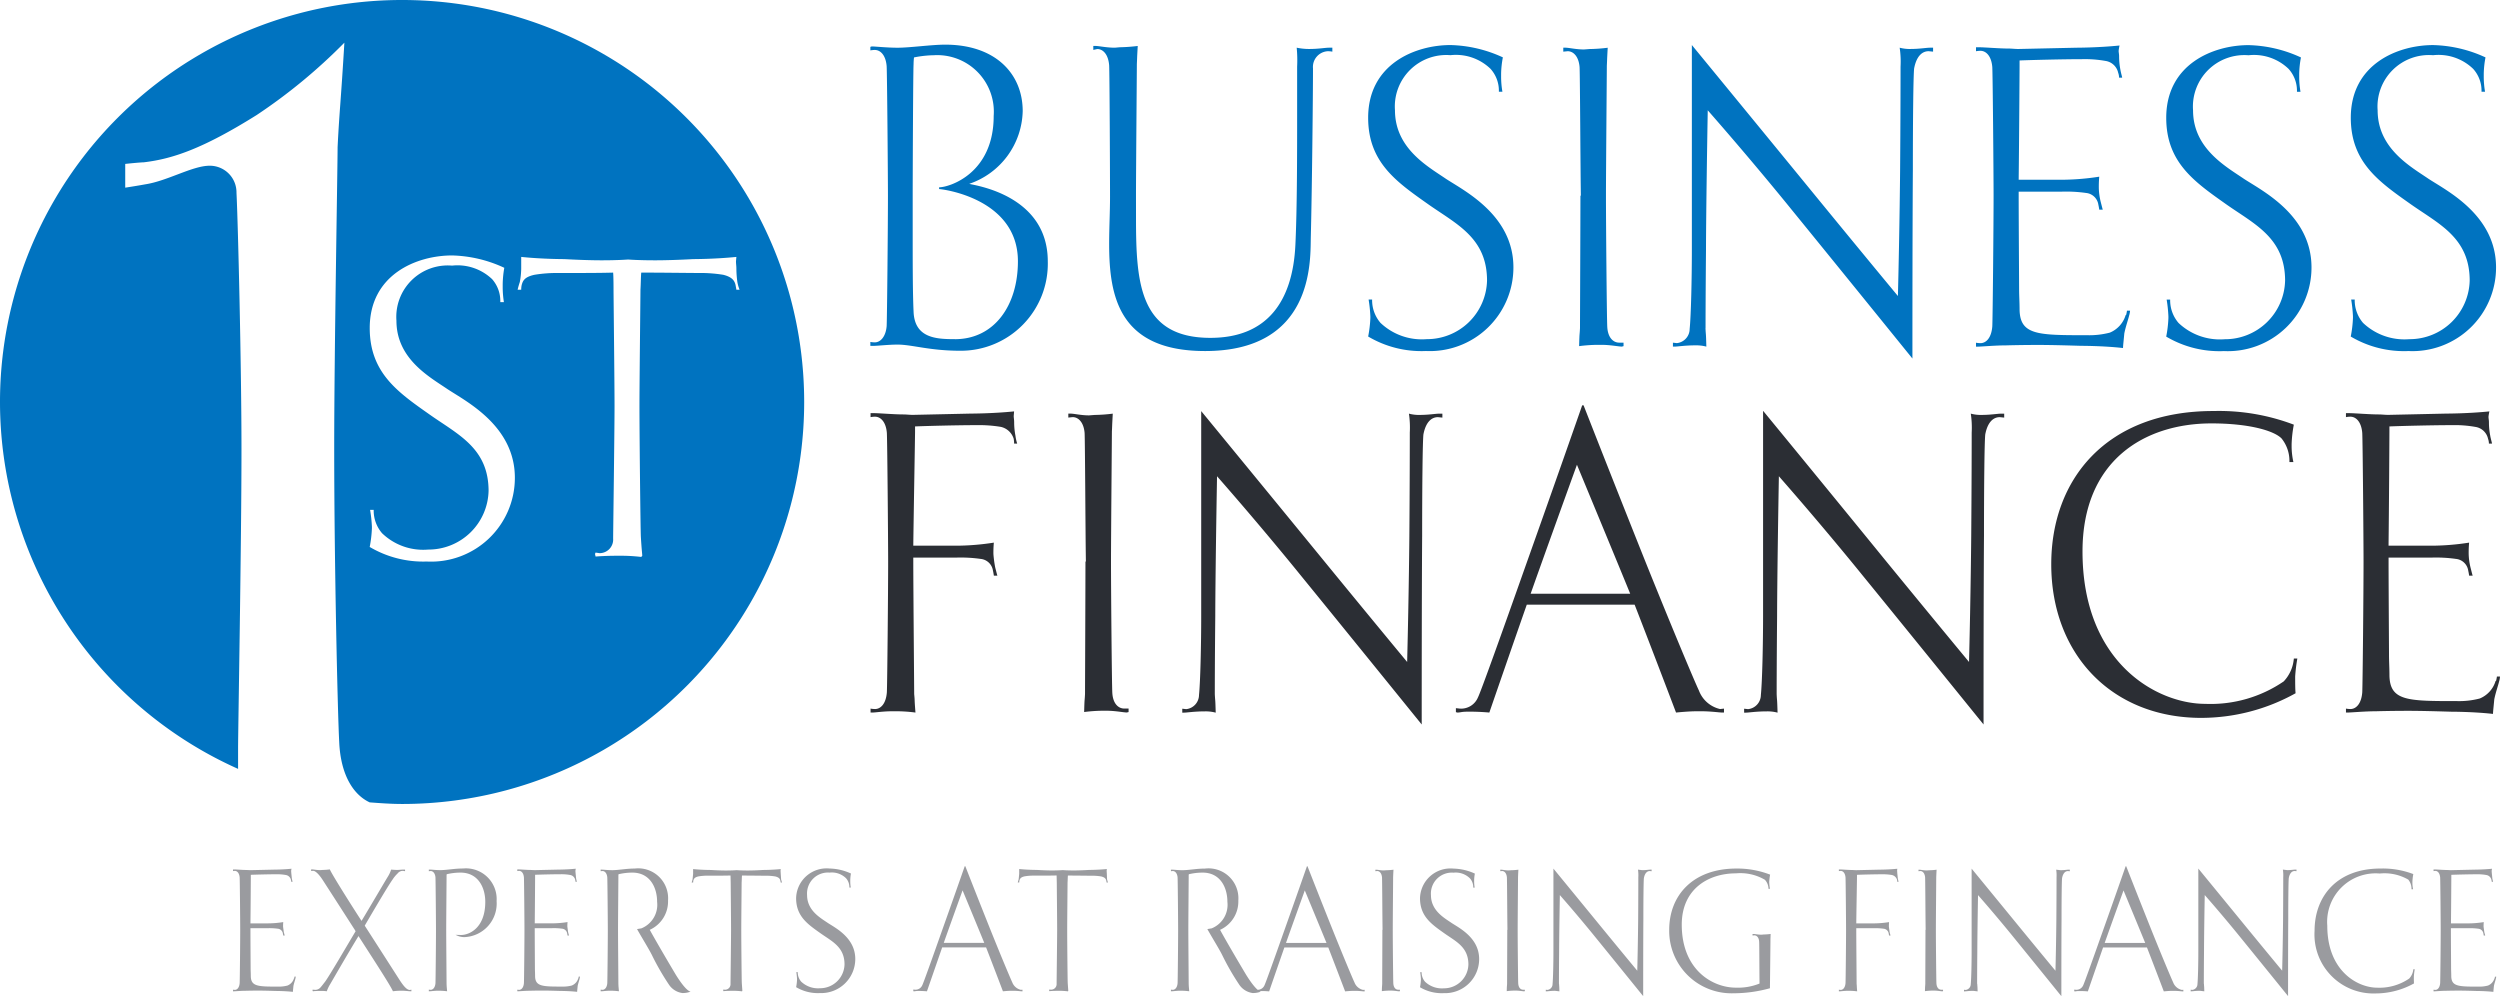
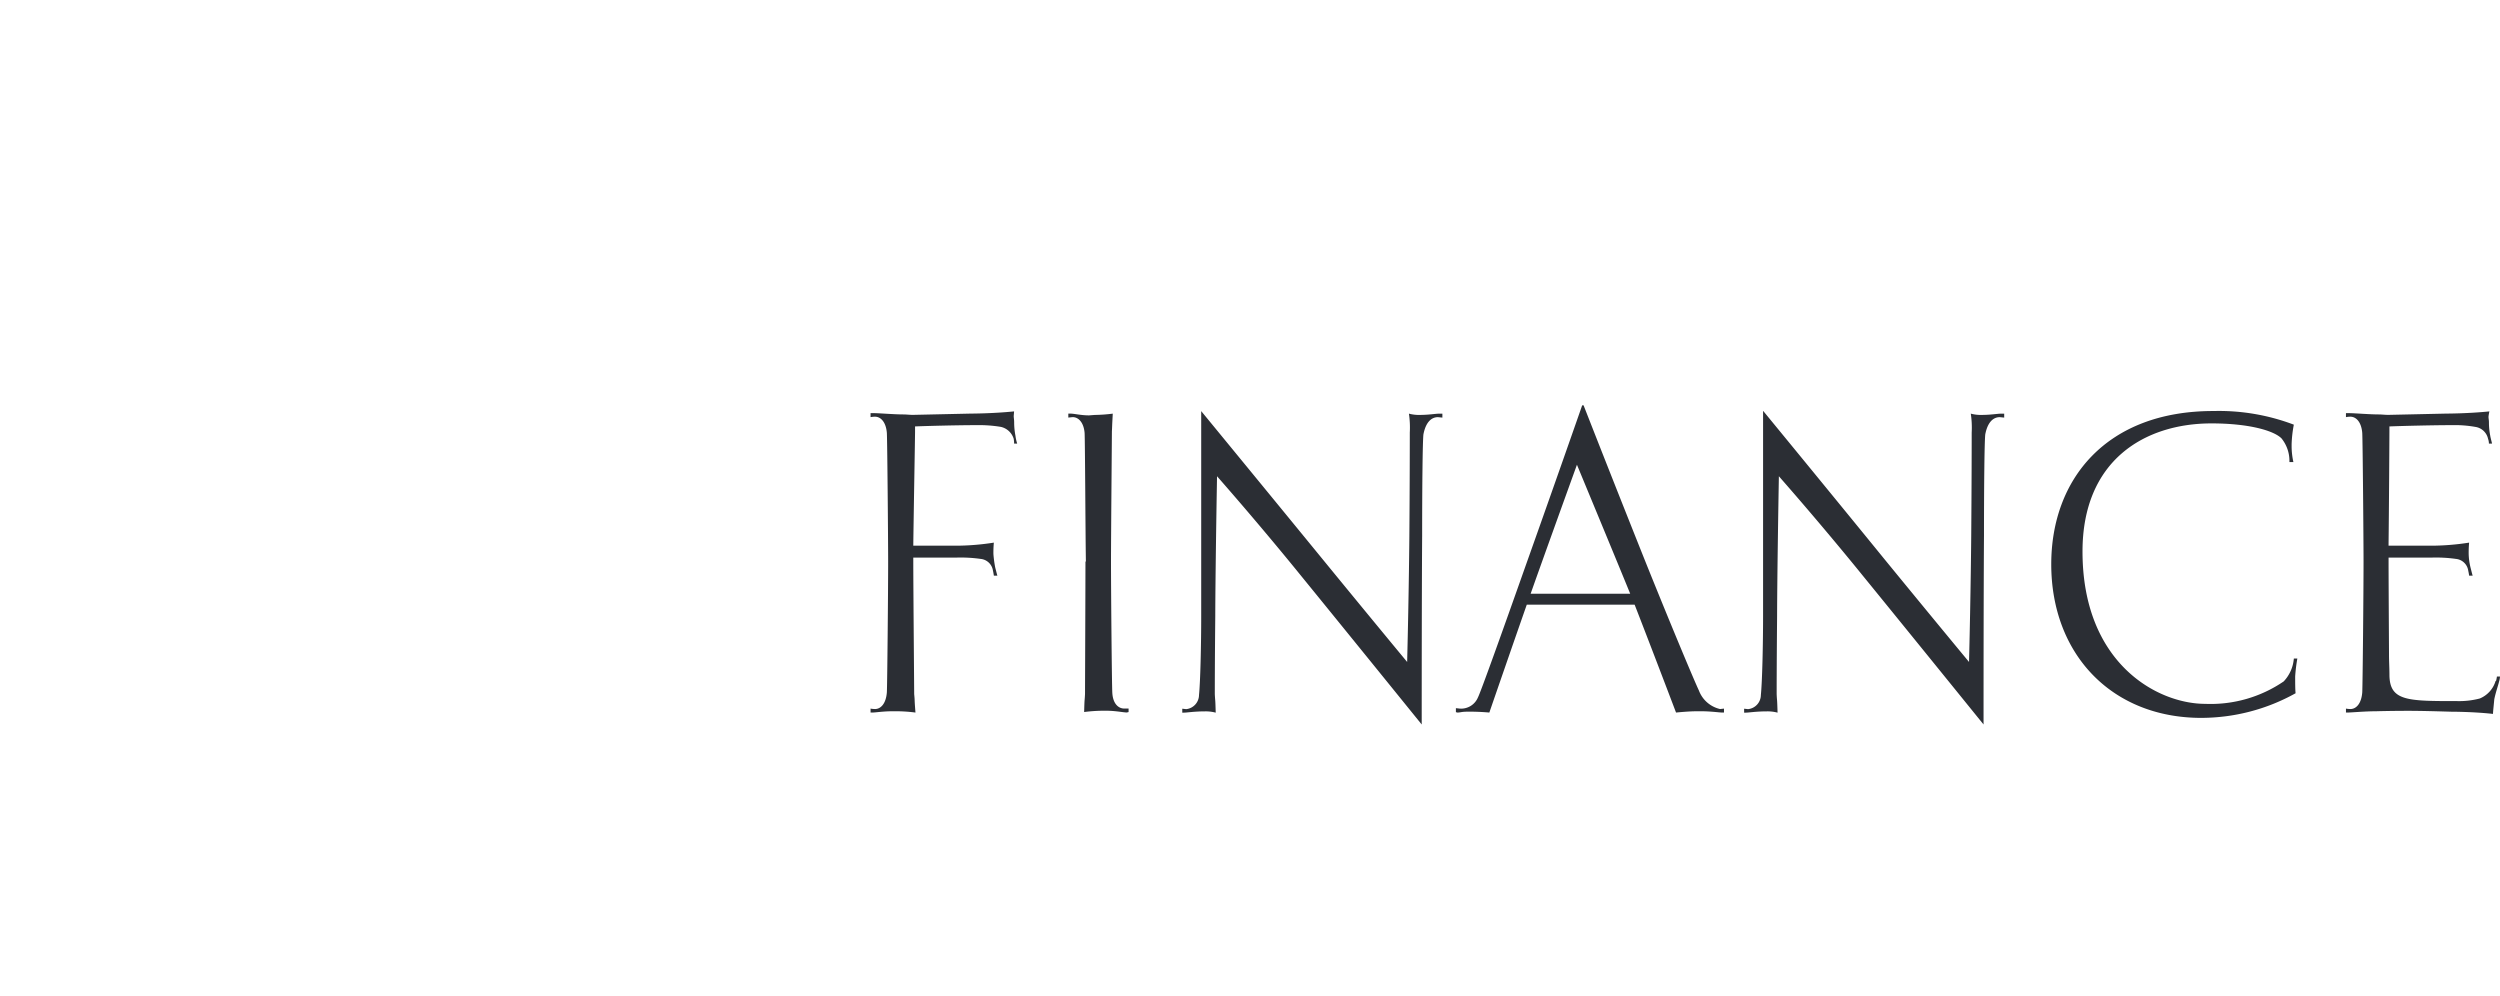
<svg xmlns="http://www.w3.org/2000/svg" width="194.365" height="77.445" viewBox="0 0 194.365 77.445">
  <defs>
    <clipPath id="clip-path">
      <path id="Path_5" data-name="Path 5" d="M0-627.489H194.365v-77.445H0Z" transform="translate(0 704.934)" fill="none" />
    </clipPath>
  </defs>
  <g id="Group_6" data-name="Group 6" transform="translate(0 697.934)">
    <g id="Group_5" data-name="Group 5" transform="translate(0 -697.934)" clip-path="url(#clip-path)">
      <g id="Group_1" data-name="Group 1" transform="translate(67.678 3.467)">
-         <path id="Path_1" data-name="Path 1" d="M-968.508-193.025a6.5,6.5,0,0,0,6.846-6.5c0-4.038-3.764-5.922-5.237-6.88-1.4-.958-3.97-2.361-3.97-5.339a4,4,0,0,1,4.313-4.279,3.867,3.867,0,0,1,3.114,1.061,2.53,2.53,0,0,1,.651,1.711v.068h.273a6.857,6.857,0,0,1-.1-1.163v-.24a7.367,7.367,0,0,1,.136-1.266,10.229,10.229,0,0,0-4.073-.958c-2.738,0-6.4,1.471-6.4,5.648,0,3.491,2.225,5,4.69,6.744,2.191,1.539,4.553,2.6,4.553,5.92a4.67,4.67,0,0,1-4.69,4.553,4.671,4.671,0,0,1-3.6-1.266,2.708,2.708,0,0,1-.649-1.814h-.274a10.949,10.949,0,0,1,.138,1.3v.136a9.134,9.134,0,0,1-.172,1.439,8.123,8.123,0,0,0,4.449,1.129m-14.346,0a6.506,6.506,0,0,0,6.846-6.5c0-4.038-3.766-5.922-5.237-6.88-1.4-.958-3.972-2.361-3.972-5.339a4,4,0,0,1,4.313-4.279,3.873,3.873,0,0,1,3.116,1.061,2.533,2.533,0,0,1,.65,1.711v.068h.274a6.845,6.845,0,0,1-.1-1.163v-.24a7.378,7.378,0,0,1,.136-1.266,10.232,10.232,0,0,0-4.074-.958c-2.738,0-6.4,1.471-6.4,5.648,0,3.491,2.225,5,4.688,6.744,2.192,1.539,4.553,2.6,4.553,5.92a4.67,4.67,0,0,1-4.69,4.553,4.666,4.666,0,0,1-3.594-1.266,2.7,2.7,0,0,1-.651-1.814h-.273a11.053,11.053,0,0,1,.136,1.3v.136a9.188,9.188,0,0,1-.171,1.439,8.112,8.112,0,0,0,4.449,1.129m-7.6-2.806a2.135,2.135,0,0,1-1.232,1.369,6.346,6.346,0,0,1-1.78.2c-3.8,0-5.2,0-5.237-1.984,0-.583-.036-1.062-.036-1.609,0-.411-.034-5.373-.034-7.257v-.309h3.287a11.062,11.062,0,0,1,1.952.1,1.072,1.072,0,0,1,.958.924s.034.136.068.377h.274c-.034-.1-.1-.377-.172-.651a4.95,4.95,0,0,1-.136-1.026,8.39,8.39,0,0,1,.034-.89,19.27,19.27,0,0,1-2.978.239h-3.287c.034-2.84.07-8.488.07-8.864v-.411c.856-.034,3.353-.1,4.86-.1a9.137,9.137,0,0,1,1.814.136,1.186,1.186,0,0,1,.992.924,1.108,1.108,0,0,1,.07.377h.239c0-.068-.1-.377-.137-.617a5.5,5.5,0,0,1-.1-1.026c0-.2-.036-.309-.036-.445a3.442,3.442,0,0,1,.07-.411c-1.677.171-3.355.171-3.355.171l-4.519.1c-.239,0-.513-.034-.718-.034-.754,0-1.884-.1-2.329-.1h-.239v.309a1.983,1.983,0,0,1,.341-.034c.447,0,.856.411.926,1.267.034.649.1,8.351.1,9.995,0,2.293-.068,9.55-.1,10.167-.07.89-.479,1.3-.926,1.3a1.983,1.983,0,0,1-.341-.034v.307h.1c.309,0,1.369-.1,2.225-.1,0,0,1.062-.034,2.533-.034.992,0,2.156.034,3.321.068,0,0,1.746,0,3.251.172,0-.172.068-.753.1-1.13.1-.513.309-1.1.377-1.4a1.506,1.506,0,0,0,.07-.377h-.24a2.259,2.259,0,0,1-.068.343Zm-32.663,1.026c0-.513,0-2.259.034-6.093,0,0,0-2.91.136-10.85,3.663,4.175,6.5,7.7,6.5,7.7s2.876,3.525,9.413,11.6c0-10.954.034-14.65.034-14.65,0-3.731.034-7.361.1-7.908.17-.89.581-1.335,1.129-1.335l.343.034v-.308h-.2c-.343,0-.822.1-1.575.1a2.989,2.989,0,0,1-.822-.1,7.383,7.383,0,0,1,.068,1.473c0,3.594-.034,8.009-.034,8.009s-.034,4.383-.171,9.824c-3.15-3.8-6.675-8.113-6.675-8.113s-3.526-4.313-9.345-11.4V-200.9c0,2.293-.068,5.169-.171,6.161a1.112,1.112,0,0,1-.992,1.1l-.309-.034v.307h.1c.274,0,.822-.1,1.677-.1a3.025,3.025,0,0,1,.822.1c-.034-1.231-.034-.752-.068-1.437m-7.637-.136c-.034-.651-.1-7.838-.1-10.133,0-1.95.068-9.72.068-10.131.034-.685,0-.172.068-1.4a12.4,12.4,0,0,1-1.4.1l-.445.034c-.617,0-1.164-.138-1.437-.138h-.172v.308l.343-.034c.445,0,.856.411.924,1.233.034.649.068,8.249.1,9.995h-.034c0,1.884-.034,9.892-.034,10.3-.034.685-.034.171-.068,1.4a12.12,12.12,0,0,1,1.4-.1h.343c.685,0,1.335.136,1.575.136l.136-.034v-.273h-.343c-.445,0-.89-.377-.924-1.267m-14.141,1.916a6.505,6.505,0,0,0,6.846-6.5c0-4.038-3.766-5.922-5.237-6.88-1.4-.958-3.972-2.361-3.972-5.339a4,4,0,0,1,4.314-4.279,3.871,3.871,0,0,1,3.115,1.061,2.534,2.534,0,0,1,.65,1.711v.068h.274a6.845,6.845,0,0,1-.1-1.163v-.24a7.378,7.378,0,0,1,.136-1.266,10.23,10.23,0,0,0-4.073-.958c-2.739,0-6.4,1.471-6.4,5.648,0,3.491,2.225,5,4.69,6.744,2.19,1.539,4.552,2.6,4.552,5.92a4.67,4.67,0,0,1-4.689,4.553,4.666,4.666,0,0,1-3.594-1.266,2.7,2.7,0,0,1-.651-1.814h-.273a11.053,11.053,0,0,1,.136,1.3v.136a9.188,9.188,0,0,1-.171,1.439,8.118,8.118,0,0,0,4.449,1.129m-22.5-12.049c0-1.848.068-9.858.068-10.269.034-.718,0-.2.068-1.4a13.1,13.1,0,0,1-1.4.1l-.377.034c-.649,0-1.232-.136-1.505-.136h-.172v.308l.308-.068c.445,0,.856.411.924,1.267.034.615.068,8.522.068,10.233,0,1.13-.068,2.4-.068,3.663,0,4.107.788,8.317,7.461,8.317,8.387,0,8.181-6.914,8.215-8.762.1-3.97.172-11.3.172-13.213a1.222,1.222,0,0,1,1.164-1.335,1.978,1.978,0,0,1,.341.034v-.308h-.273c-.274,0-.788.1-1.541.1a4.7,4.7,0,0,1-.958-.1,10.225,10.225,0,0,1,.034,1.473v3.355c0,3.353,0,7.666-.136,10.508-.206,4.381-2.191,7.223-6.607,7.223-5.51,0-5.784-4.245-5.784-9.311Zm-14.075,11.125c-1.437,0-3.149-.068-3.217-2.156-.068-1.437-.068-3.8-.068-5.818v-3.082c0-1.882.034-9.892.068-10.3a5.13,5.13,0,0,1,.034-.547,8.417,8.417,0,0,1,1.541-.171,4.4,4.4,0,0,1,4.654,4.724c0,4.483-3.457,5.545-4.243,5.545v.137c.239,0,6.127.719,6.127,5.613,0,3.457-1.849,6.058-4.9,6.058m1.13-12.083a6.119,6.119,0,0,0,4.142-5.648c0-2.91-2.122-5.169-6.024-5.169-1.062,0-2.739.239-3.7.239-.856,0-1.712-.1-2.02-.1l-.1.034v.274a2,2,0,0,1,.343-.034c.445,0,.856.411.924,1.267.034.65.1,8.454.1,10.1,0,2.294-.068,9.447-.1,10.1-.068.822-.479,1.267-.924,1.267a2.007,2.007,0,0,1-.343-.034v.307h.206c.375,0,1.163-.1,1.916-.1,1.13,0,2.465.479,4.894.479a6.767,6.767,0,0,0,6.778-6.948c0-5.1-5.545-5.888-6.093-6.024" transform="translate(1088.042 216.848)" fill="#0073c0" />
-       </g>
+         </g>
      <g id="Group_2" data-name="Group 2" transform="translate(67.679 31.51)">
        <path id="Path_2" data-name="Path 2" d="M-152.577-5.263a12.4,12.4,0,0,1-1.4.1l-.445.034c-.615,0-1.163-.138-1.437-.138h-.171v.308l.343-.034c.445,0,.856.411.924,1.232.034.65.068,8.249.1,9.995h-.034c0,1.884-.034,9.892-.034,10.3-.034.685-.034.171-.068,1.4a12.1,12.1,0,0,1,1.4-.1h.343c.684,0,1.335.136,1.574.136l.138-.034v-.273h-.343c-.445,0-.89-.377-.924-1.267-.034-.651-.1-7.838-.1-10.133,0-1.95.07-9.72.07-10.131.034-.685,0-.172.068-1.4m-7.672-.171c-1.677.171-3.355.171-3.355.171l-4.519.1c-.239,0-.513-.034-.718-.034-.753,0-1.884-.1-2.294-.1h-.273v.309a1.989,1.989,0,0,1,.343-.034c.445,0,.856.411.924,1.267.034.65.1,8.351.1,9.995,0,2.293-.068,9.55-.1,10.167-.068.89-.479,1.3-.924,1.3a2,2,0,0,1-.343-.034v.307h.136c.24,0,.856-.1,1.541-.1h.445a11.777,11.777,0,0,1,1.369.1c-.1-1.231-.034-.752-.1-1.437,0-.411-.07-8.42-.07-10.3V5.93h3.286a11.075,11.075,0,0,1,1.952.1,1.072,1.072,0,0,1,.958.924s.034.136.068.377h.274c-.034-.1-.1-.377-.172-.651a9.261,9.261,0,0,1-.136-1.026,8.389,8.389,0,0,1,.034-.89,19.271,19.271,0,0,1-2.978.239h-3.286c.036-2.84.138-8.488.138-8.864V-4.27c.822-.034,3.285-.1,4.792-.1a10.36,10.36,0,0,1,1.882.136,1.352,1.352,0,0,1,.994.924,2.148,2.148,0,0,1,.034.377h.239a3.451,3.451,0,0,1-.136-.617,5.483,5.483,0,0,1-.1-1.026c0-.24-.034-.343-.034-.513Zm114.706,0c-1.677.171-3.355.171-3.355.171l-4.518.1c-.24,0-.513-.034-.719-.034-.753,0-1.882-.1-2.327-.1h-.24v.309a2,2,0,0,1,.343-.034c.445,0,.856.411.924,1.267.034.65.1,8.351.1,9.995,0,2.293-.068,9.55-.1,10.167-.068.89-.479,1.3-.924,1.3a2.01,2.01,0,0,1-.343-.034v.307h.1c.308,0,1.371-.1,2.226-.1,0,0,1.06-.034,2.532-.034.994,0,2.156.034,3.321.068,0,0,1.746,0,3.252.172,0-.172.068-.753.1-1.13.1-.513.308-1.095.377-1.4a1.543,1.543,0,0,0,.068-.377h-.24a2.209,2.209,0,0,1-.068.343h-.034A2.13,2.13,0,0,1-46.3,16.884a6.347,6.347,0,0,1-1.78.2c-3.8,0-5.2,0-5.237-1.984,0-.583-.034-1.062-.034-1.609,0-.411-.034-5.373-.034-7.257V5.93h3.287a11.056,11.056,0,0,1,1.95.1,1.07,1.07,0,0,1,.958.924s.034.136.068.377h.274c-.034-.1-.1-.377-.171-.651a4.957,4.957,0,0,1-.138-1.026,8.391,8.391,0,0,1,.034-.89,19.244,19.244,0,0,1-2.977.239h-3.287c.034-2.84.068-8.488.068-8.864V-4.27c.856-.034,3.355-.1,4.86-.1a9.145,9.145,0,0,1,1.815.136,1.187,1.187,0,0,1,.992.924,1.13,1.13,0,0,1,.068.377h.24c0-.068-.1-.377-.138-.617a5.483,5.483,0,0,1-.1-1.026c0-.2-.034-.308-.034-.445a3.354,3.354,0,0,1,.068-.411m-100.15-.034V10.449c0,2.293-.068,5.169-.171,6.161a1.114,1.114,0,0,1-.994,1.1l-.307-.034v.307h.1c.273,0,.822-.1,1.677-.1a3.029,3.029,0,0,1,.822.1c-.034-1.231-.034-.752-.07-1.437,0-.513,0-2.259.036-6.093,0,0,0-2.91.137-10.85,3.662,4.175,6.5,7.7,6.5,7.7s2.876,3.525,9.413,11.6c0-10.954.034-14.65.034-14.65,0-3.732.034-7.361.1-7.908.171-.89.581-1.335,1.13-1.335l.343.034v-.308h-.206c-.343,0-.822.1-1.575.1a2.971,2.971,0,0,1-.82-.1,7.394,7.394,0,0,1,.068,1.473c0,3.593-.034,8.009-.034,8.009s-.034,4.383-.172,9.824c-3.149-3.8-6.674-8.113-6.674-8.113s-3.527-4.313-9.345-11.4m43.691,0V10.449c0,2.293-.068,5.169-.172,6.161a1.112,1.112,0,0,1-.992,1.1l-.309-.034v.307h.1c.273,0,.822-.1,1.677-.1a3.029,3.029,0,0,1,.822.1c-.036-1.231-.036-.752-.07-1.437,0-.513,0-2.259.034-6.093,0,0,0-2.91.138-10.85,3.662,4.175,6.5,7.7,6.5,7.7s2.876,3.525,9.413,11.6c0-10.954.034-14.65.034-14.65,0-3.732.034-7.361.1-7.908.171-.89.581-1.335,1.13-1.335l.341.034v-.308h-.2c-.343,0-.822.1-1.575.1a2.986,2.986,0,0,1-.822-.1,7.3,7.3,0,0,1,.07,1.473c0,3.593-.036,8.009-.036,8.009s-.034,4.383-.171,9.824c-3.149-3.8-6.674-8.113-6.674-8.113S-96.184,1.617-102-5.468m34.99,0c-8.317,0-12.6,5.305-12.6,11.912,0,6.982,4.69,11.945,11.672,11.945a15.105,15.105,0,0,0,7.325-1.916c-.034-.24-.034-.89-.034-1.3a12.455,12.455,0,0,1,.17-1.4h-.273a2.924,2.924,0,0,1-.787,1.78,10.067,10.067,0,0,1-6.093,1.746c-3.766,0-9.55-3.184-9.55-11.844,0-7.085,4.826-9.96,10.029-9.96,2.876,0,4.826.549,5.441,1.164a2.776,2.776,0,0,1,.617,1.78V-1.5h.308a5.733,5.733,0,0,1-.138-1.2v-.2a9.721,9.721,0,0,1,.172-1.507,16.418,16.418,0,0,0-6.265-1.06m-53.07,14.205s.583-1.677,3.6-10.029c3.491,8.42,4.141,10.029,4.141,10.029Zm4.108-14.65h-.1C-118.3.454-120.458,6.512-120.458,6.512c-1.815,5.135-3.527,9.926-3.731,10.3a1.416,1.416,0,0,1-1.4.856l-.308-.034v.307l.1.034c.274,0,.308-.068.822-.068h.309s.615,0,1.369.068c1.95-5.648,2.91-8.385,2.91-8.385H-112s1.164,2.978,3.218,8.385c.992-.1,1.539-.1,1.539-.1h.445c.719,0,1.4.1,1.609.1h.136v-.307l-.307.034a2.307,2.307,0,0,1-1.643-1.439c-.343-.718-2.156-5.031-4.245-10.233,0,0-2.327-5.82-4.724-11.946" transform="translate(171.408 5.913)" fill="#2b2e34" />
      </g>
      <g id="Group_3" data-name="Group 3" transform="translate(0)">
-         <path id="Path_3" data-name="Path 3" d="M-253.228,0a31.252,31.252,0,0,0-31.254,31.253,31.264,31.264,0,0,0,18.51,28.525V58.2c0-1.442.264-15.983.264-23.177v-.14c0-6.279-.264-17.409-.388-19.905a2.072,2.072,0,0,0-2.093-2.093c-1.318,0-3.271,1.178-4.976,1.442,0,0-.667.124-1.581.263V12.743c1.178-.124,1.442-.124,1.442-.124,2.232-.264,4.589-1.054,8.775-3.674a42.887,42.887,0,0,0,6.821-5.628c-.264,4.449-.4,5.5-.527,8.123,0,1.566-.264,16.107-.264,23.316v.124c0,8.775.264,20.433.388,22.789.109,2.62,1.132,4.139,2.372,4.713.837.062,1.674.124,2.511.124A31.255,31.255,0,0,0-221.96,31.253,31.255,31.255,0,0,0-253.228,0m1.938,43.656a8.185,8.185,0,0,1-4.449-1.132,9.652,9.652,0,0,0,.171-1.442v-.14a10.88,10.88,0,0,0-.14-1.3h.279a2.7,2.7,0,0,0,.651,1.814,4.6,4.6,0,0,0,3.581,1.271,4.677,4.677,0,0,0,4.7-4.558c0-3.318-2.357-4.372-4.558-5.922-2.465-1.736-4.682-3.24-4.682-6.744,0-4.17,3.659-5.643,6.4-5.643a10.139,10.139,0,0,1,4.062.961,7.968,7.968,0,0,0-.124,1.271v.233a7.532,7.532,0,0,0,.093,1.163h-.279v-.062a2.562,2.562,0,0,0-.635-1.721,3.9,3.9,0,0,0-3.116-1.054,4,4,0,0,0-4.325,4.279c0,2.976,2.573,4.372,3.984,5.333,1.457.961,5.224,2.853,5.224,6.883a6.513,6.513,0,0,1-6.837,6.511m24-21.471c-.078-.372-.279-.651-.961-.822a11.157,11.157,0,0,0-1.876-.14c-.791,0-2.945-.031-4.5-.031-.031.248-.031.853-.062,1.333,0,.419-.078,7.116-.078,9.069,0,2.294.078,9.488.109,10.139.062,1.023.109,1.364.109,1.473l-.078.093a13.631,13.631,0,0,0-1.643-.093c-.512,0-1.085,0-1.907.062l-.047-.2.047-.108.31.046a1.058,1.058,0,0,0,1.054-1.132c0-.419.109-8.418.109-10.309,0-1.736-.078-8.589-.078-8.93,0-.171,0-1.132-.031-1.442-1.023.031-2.6.031-4.248.031a10.651,10.651,0,0,0-1.876.14c-.76.171-.9.45-.992.822a1.729,1.729,0,0,0-.031.341h-.279a6.189,6.189,0,0,1,.17-.6,5.91,5.91,0,0,0,.109-1.039v-.915c1.628.171,3.349.171,3.349.171,1.132.062,2.124.093,2.915.093,1.287,0,2.046-.062,2.046-.062s.76.062,2.093.062q1.232,0,2.977-.093s1.674,0,3.349-.171l-.031.341c0,.2.031.341.031.574a7.81,7.81,0,0,0,.077,1.039,3.135,3.135,0,0,0,.171.6h-.248c-.031-.2-.062-.341-.062-.341" transform="translate(284.482)" fill="#0073c0" />
-       </g>
+         </g>
      <g id="Group_4" data-name="Group 4" transform="translate(18.103 67.343)">
-         <path id="Path_4" data-name="Path 4" d="M-1424.645-70.668a.86.86,0,0,1-.5.557,2.575,2.575,0,0,1-.724.084c-1.547,0-2.119,0-2.133-.808,0-.237-.014-.431-.014-.654,0-.167-.014-2.187-.014-2.955v-.124h1.338a4.73,4.73,0,0,1,.8.04.437.437,0,0,1,.389.377l.028.153h.112l-.07-.265-.056-.417a3.414,3.414,0,0,1,.014-.363,7.8,7.8,0,0,1-1.212.1h-1.338c.014-1.157.028-3.456.028-3.609v-.167c.349-.014,1.366-.042,1.98-.042a3.7,3.7,0,0,1,.738.056.484.484,0,0,1,.4.377l.028.153h.1l-.056-.251-.042-.418-.014-.18.028-.168c-.684.07-1.366.07-1.366.07l-1.84.042-.292-.014c-.307,0-.767-.042-.947-.042h-.1v.126l.139-.014c.18,0,.347.166.375.515.014.265.042,3.4.042,4.068,0,.935-.028,3.888-.042,4.139-.028.361-.2.529-.375.529l-.139-.014v.126h.042c.126,0,.557-.042.905-.042,0,0,.431-.014,1.031-.014.4,0,.877.014,1.352.028,0,0,.71,0,1.322.07,0-.07.028-.307.042-.46.042-.208.126-.445.154-.571l.028-.153h-.1l-.028.14Zm-6.308-8.109a6.683,6.683,0,0,0-2.55-.431c-3.386,0-5.127,2.16-5.127,4.848a4.586,4.586,0,0,0,4.75,4.863,6.158,6.158,0,0,0,2.983-.78c-.014-.1-.014-.363-.014-.53a5.016,5.016,0,0,1,.07-.571h-.112a1.187,1.187,0,0,1-.321.724,4.094,4.094,0,0,1-2.48.71c-1.532,0-3.887-1.294-3.887-4.82a3.772,3.772,0,0,1,4.082-4.056,3.694,3.694,0,0,1,2.215.474,1.13,1.13,0,0,1,.251.724v.028h.126a2.335,2.335,0,0,1-.056-.487v-.084a3.948,3.948,0,0,1,.07-.614m-16.286,8.528c0-.209,0-.921.014-2.48,0,0,0-1.185.056-4.417,1.491,1.7,2.648,3.134,2.648,3.134s1.171,1.436,3.831,4.724c0-4.459.014-5.964.014-5.964,0-1.518.014-3,.042-3.218.07-.363.237-.543.46-.543l.14.014v-.125h-.084c-.139,0-.335.042-.642.042l-.333-.042a2.981,2.981,0,0,1,.028.6c0,1.463-.014,3.26-.014,3.26s-.014,1.784-.07,4c-1.282-1.547-2.718-3.3-2.718-3.3s-1.436-1.756-3.8-4.64v6.479c0,.933-.026,2.1-.068,2.508a.453.453,0,0,1-.4.445l-.126-.014v.126h.042c.112,0,.335-.042.682-.042l.335.042c-.014-.5-.014-.307-.028-.584m-7.717-3.178s.237-.682,1.464-4.082c1.422,3.428,1.687,4.082,1.687,4.082Zm5.992,3.651a.937.937,0,0,1-.668-.584c-.14-.293-.879-2.048-1.729-4.167,0,0-.947-2.367-1.922-4.862h-.042c-.905,2.592-1.783,5.057-1.783,5.057-.74,2.09-1.436,4.042-1.519,4.2a.578.578,0,0,1-.572.347l-.124-.014v.126l.042.014c.11,0,.124-.028.333-.028h.125s.251,0,.558.028c.794-2.3,1.184-3.414,1.184-3.414h3.412s.474,1.212,1.31,3.414c.4-.042.628-.042.628-.042h.181c.291,0,.57.042.654.042h.056v-.126Zm-15.909-.473c0-.209,0-.921.014-2.48,0,0,0-1.185.056-4.417,1.491,1.7,2.648,3.134,2.648,3.134s1.17,1.436,3.831,4.724c0-4.459.014-5.964.014-5.964,0-1.518.014-3,.042-3.218.07-.363.237-.543.46-.543l.14.014v-.125h-.084c-.14,0-.335.042-.642.042l-.333-.042a2.981,2.981,0,0,1,.028.6c0,1.463-.014,3.26-.014,3.26s-.014,1.784-.07,4c-1.282-1.547-2.718-3.3-2.718-3.3s-1.436-1.756-3.8-4.64v6.479c0,.933-.026,2.1-.068,2.508a.453.453,0,0,1-.4.445l-.125-.014v.126h.042c.112,0,.335-.042.682-.042l.335.042c-.014-.5-.014-.307-.028-.584m-3.175-.056c-.014-.265-.042-3.19-.042-4.125,0-.794.028-3.956.028-4.124.014-.279,0-.07.028-.57a5.141,5.141,0,0,1-.572.042l-.181.014c-.251,0-.473-.056-.585-.056h-.07V-79l.14-.014c.181,0,.347.166.375.5.014.265.028,3.358.042,4.068h-.014c0,.767-.014,4.028-.014,4.2-.014.278-.014.07-.028.571a4.917,4.917,0,0,1,.572-.042h.14c.278,0,.543.056.64.056l.056-.014v-.112h-.14c-.181,0-.361-.153-.375-.515m-3-8.123-.042-.418-.014-.208.014-.14c-.682.07-1.364.07-1.364.07l-1.84.042-.291-.014c-.307,0-.767-.042-.935-.042h-.112v.126l.14-.014c.181,0,.349.166.377.515.014.265.042,3.4.042,4.068,0,.935-.028,3.888-.042,4.139-.028.361-.2.529-.377.529l-.14-.014v.126h.056c.1,0,.349-.042.628-.042h.181a4.773,4.773,0,0,1,.557.042c-.042-.5-.014-.307-.042-.584,0-.167-.028-3.428-.028-4.2v-.124h1.338a4.712,4.712,0,0,1,.794.04.437.437,0,0,1,.391.377l.028.153h.112l-.07-.265-.056-.417a3.414,3.414,0,0,1,.014-.363,7.808,7.808,0,0,1-1.212.1h-1.338c.014-1.157.056-3.456.056-3.609v-.167c.335-.014,1.338-.042,1.95-.042a4.207,4.207,0,0,1,.767.056.548.548,0,0,1,.4.377l.014.153h.1Zm-10.446,4.347-.154.014c-.265,0-.5-.056-.612-.056h-.084V-74l.14-.014c.18,0,.361.153.375.516.014.18.014,2.034.028,3.232a4.468,4.468,0,0,1-1.839.319c-1.811,0-4.207-1.378-4.207-4.9,0-2.787,2.09-3.986,4.207-3.986a3.769,3.769,0,0,1,2.257.5,1.042,1.042,0,0,1,.279.7h.112a4.462,4.462,0,0,1-.056-.529,4.944,4.944,0,0,1,.07-.572,7.08,7.08,0,0,0-2.62-.473c-3.386,0-5.224,2.09-5.224,4.764a4.849,4.849,0,0,0,5.015,4.933,10.618,10.618,0,0,0,2.815-.391c.014-1.24.04-3.511.04-3.635,0-.307,0-.084.014-.586a4.751,4.751,0,0,1-.557.042m-15.9,3.832c0-.209,0-.921.014-2.48,0,0,0-1.185.056-4.417,1.491,1.7,2.648,3.134,2.648,3.134s1.17,1.436,3.831,4.724c0-4.459.014-5.964.014-5.964,0-1.518.014-3,.042-3.218.07-.363.237-.543.46-.543l.139.014v-.125h-.084c-.139,0-.335.042-.642.042l-.333-.042a3.076,3.076,0,0,1,.026.6c0,1.463-.012,3.26-.012,3.26s-.014,1.784-.07,4c-1.282-1.547-2.718-3.3-2.718-3.3s-1.436-1.756-3.8-4.64v6.479c0,.933-.028,2.1-.068,2.508a.453.453,0,0,1-.4.445l-.126-.014v.126h.042c.112,0,.335-.042.682-.042l.335.042c-.014-.5-.014-.307-.028-.584m-3.175-.056c-.014-.265-.042-3.19-.042-4.125,0-.794.028-3.956.028-4.124.014-.279,0-.07.028-.57a5.134,5.134,0,0,1-.572.042l-.181.014c-.251,0-.473-.056-.584-.056h-.07V-79l.139-.014c.182,0,.347.166.375.5.014.265.028,3.358.042,4.068h-.014c0,.767-.014,4.028-.014,4.2-.014.278-.014.07-.028.571a4.918,4.918,0,0,1,.572-.042h.14c.277,0,.543.056.64.056l.056-.014v-.112h-.14c-.181,0-.361-.153-.375-.515m-5.823.78a2.648,2.648,0,0,0,2.786-2.648c0-1.643-1.532-2.409-2.132-2.8-.571-.391-1.615-.961-1.615-2.173a1.628,1.628,0,0,1,1.755-1.743,1.574,1.574,0,0,1,1.268.433,1.028,1.028,0,0,1,.265.7v.028h.112a2.752,2.752,0,0,1-.042-.473v-.1a3.017,3.017,0,0,1,.056-.516,4.183,4.183,0,0,0-1.659-.389,2.372,2.372,0,0,0-2.606,2.3c0,1.42.907,2.034,1.91,2.744.891.628,1.852,1.059,1.852,2.411a1.9,1.9,0,0,1-1.908,1.853,1.9,1.9,0,0,1-1.464-.515,1.1,1.1,0,0,1-.265-.739h-.112a4.485,4.485,0,0,1,.056.53v.056a3.69,3.69,0,0,1-.07.584,3.3,3.3,0,0,0,1.812.461m-3.887-.78c-.014-.265-.042-3.19-.042-4.125,0-.794.028-3.956.028-4.124.014-.279,0-.07.028-.57a5.137,5.137,0,0,1-.572.042l-.18.014c-.251,0-.474-.056-.586-.056h-.07V-79l.14-.014c.181,0,.349.166.377.5.014.265.028,3.358.042,4.068h-.014c0,.767-.014,4.028-.014,4.2-.014.278-.014.07-.028.571a4.882,4.882,0,0,1,.57-.042h.14c.279,0,.544.056.64.056l.056-.014v-.112h-.138c-.182,0-.363-.153-.377-.515m-8.343-3.122s.237-.682,1.462-4.082c1.422,3.428,1.687,4.082,1.687,4.082Zm5.99,3.651a.941.941,0,0,1-.668-.584c-.14-.293-.878-2.048-1.727-4.167,0,0-.949-2.367-1.924-4.862h-.042c-.905,2.592-1.783,5.057-1.783,5.057-.738,2.09-1.436,4.042-1.519,4.2a.576.576,0,0,1-.57.347l-.126-.014v.126l.042.014c.112,0,.125-.028.335-.028h.124s.251,0,.558.028c.794-2.3,1.184-3.414,1.184-3.414h3.414s.473,1.212,1.31,3.414c.4-.042.626-.042.626-.042h.181c.293,0,.571.042.654.042h.056v-.126Zm-9.054-1.115c-.419-.7-1.464-2.466-2.062-3.553a2.422,2.422,0,0,0,1.42-2.285,2.324,2.324,0,0,0-2.59-2.479c-.628,0-1.171.112-1.687.126h-.112c-.319,0-.612-.042-.766-.042h-.084V-79l.14-.014c.181,0,.349.166.377.5.014.265.042,3.414.042,4.11,0,.907-.028,3.846-.042,4.111-.028.347-.2.515-.377.515l-.14-.014v.126h.07c.125,0,.363-.042.628-.042h.152a5.32,5.32,0,0,1,.572.042c-.042-.5-.028-.279-.042-.571,0-.167-.028-3.428-.028-4.195,0-.752.028-3.956.028-4.124s0-.153.014-.209a4.59,4.59,0,0,1,1.073-.126c1.366,0,1.922,1.157,1.922,2.271a1.975,1.975,0,0,1-1.226,2.064s-.154.026-.333.054c.333.6.919,1.547,1.142,1.993a19.593,19.593,0,0,0,1.336,2.327,1.507,1.507,0,0,0,1.045.654h.056a1.7,1.7,0,0,0,.586-.112c-.391-.056-1.115-1.254-1.115-1.254m-10.864-7.9-.014-.236.014-.14c-.684.07-1.366.07-1.366.07-.474.028-.877.042-1.212.042-.544,0-.849-.028-.849-.028s-.307.028-.837.028c-.319,0-.724-.014-1.185-.042,0,0-.7,0-1.364-.07v.375l-.042.419-.07.251h.112l.014-.14c.042-.153.1-.265.4-.335a4.023,4.023,0,0,1,.767-.056c.668,0,1.308,0,1.727-.014l.014.586c0,.14.028,2.925.028,3.635,0,.767-.042,4.028-.042,4.2a.43.43,0,0,1-.432.459L-1537-69.8l-.014.042.014.084c.333-.028.57-.028.78-.028a5.07,5.07,0,0,1,.668.042l.028-.042c0-.042-.014-.181-.042-.6-.014-.265-.042-3.19-.042-4.125,0-.794.028-3.524.028-3.691.014-.2.014-.446.028-.544.628,0,1.505.014,1.826.014a4.211,4.211,0,0,1,.766.056c.279.07.363.181.391.335l.028.14h.1l-.068-.251Zm-12.678,5.364s.237-.682,1.463-4.082c1.422,3.428,1.685,4.082,1.685,4.082Zm5.992,3.651a.937.937,0,0,1-.668-.584c-.139-.293-.879-2.048-1.728-4.167,0,0-.947-2.367-1.922-4.862h-.042c-.906,2.592-1.784,5.057-1.784,5.057-.738,2.09-1.434,4.042-1.518,4.2a.578.578,0,0,1-.572.347l-.126-.014v.126l.042.014c.112,0,.126-.028.335-.028h.126s.251,0,.557.028c.8-2.3,1.184-3.414,1.184-3.414h3.414s.474,1.212,1.31,3.414c.4-.042.628-.042.628-.042h.18c.293,0,.572.042.656.042h.056v-.126Zm-15.658.251a2.648,2.648,0,0,0,2.786-2.648c0-1.643-1.532-2.409-2.132-2.8-.57-.391-1.615-.961-1.615-2.173a1.628,1.628,0,0,1,1.755-1.743,1.574,1.574,0,0,1,1.268.433,1.029,1.029,0,0,1,.265.7v.028h.111a2.768,2.768,0,0,1-.042-.473v-.1a3.21,3.21,0,0,1,.054-.516,4.162,4.162,0,0,0-1.657-.389,2.372,2.372,0,0,0-2.606,2.3c0,1.42.907,2.034,1.91,2.744.891.628,1.853,1.059,1.853,2.411a1.9,1.9,0,0,1-1.908,1.853,1.9,1.9,0,0,1-1.463-.515,1.1,1.1,0,0,1-.265-.739h-.112a4.485,4.485,0,0,1,.056.53v.056a3.69,3.69,0,0,1-.07.584,3.3,3.3,0,0,0,1.812.461m-3.008-9.266-.014-.236.014-.14c-.684.07-1.366.07-1.366.07-.474.028-.877.042-1.212.042-.542,0-.849-.028-.849-.028s-.307.028-.836.028c-.321,0-.726-.014-1.184-.042,0,0-.7,0-1.366-.07v.375l-.042.419-.07.251h.112l.014-.14c.042-.153.1-.265.4-.335a4.026,4.026,0,0,1,.767-.056c.668,0,1.31,0,1.727-.014l.014.586c0,.14.028,2.925.028,3.635,0,.767-.042,4.028-.042,4.2a.429.429,0,0,1-.431.459l-.125-.014-.014.042.014.084c.333-.028.57-.028.78-.028a5.046,5.046,0,0,1,.668.042l.028-.042c0-.042-.014-.181-.042-.6-.014-.265-.042-3.19-.042-4.125,0-.794.028-3.524.028-3.691.014-.2.014-.446.028-.544.628,0,1.505.014,1.826.014a4.2,4.2,0,0,1,.766.056c.279.07.363.181.391.335l.028.14h.1l-.07-.251Zm-8.122,7.9c-.417-.7-1.462-2.466-2.062-3.553a2.423,2.423,0,0,0,1.422-2.285,2.325,2.325,0,0,0-2.592-2.479c-.626,0-1.171.112-1.685.126h-.112c-.321,0-.614-.042-.766-.042h-.084V-79l.14-.014c.18,0,.347.166.375.5.014.265.042,3.414.042,4.11,0,.907-.028,3.846-.042,4.111-.028.347-.2.515-.375.515l-.14-.014v.126h.07c.124,0,.361-.042.626-.042h.154a5.276,5.276,0,0,1,.57.042c-.042-.5-.028-.279-.042-.571,0-.167-.028-3.428-.028-4.195,0-.752.028-3.956.028-4.124s0-.153.014-.209a4.6,4.6,0,0,1,1.073-.126c1.366,0,1.924,1.157,1.924,2.271a1.977,1.977,0,0,1-1.226,2.064s-.153.026-.335.054c.335.6.919,1.547,1.143,1.993a19.575,19.575,0,0,0,1.338,2.327,1.5,1.5,0,0,0,1.045.654h.056a1.686,1.686,0,0,0,.584-.112c-.389-.056-1.115-1.254-1.115-1.254m-7.62.223a.864.864,0,0,1-.5.557,2.578,2.578,0,0,1-.725.084c-1.546,0-2.118,0-2.132-.808,0-.237-.014-.431-.014-.654,0-.167-.014-2.187-.014-2.955v-.124h1.338a4.7,4.7,0,0,1,.794.04.437.437,0,0,1,.391.377l.028.153h.112l-.07-.265-.056-.417a3.356,3.356,0,0,1,.014-.363,7.812,7.812,0,0,1-1.212.1h-1.338c.014-1.157.028-3.456.028-3.609v-.167c.349-.014,1.366-.042,1.979-.042a3.706,3.706,0,0,1,.738.056.48.48,0,0,1,.4.377l.028.153h.1l-.056-.251-.042-.418-.014-.18.028-.168c-.682.07-1.364.07-1.364.07l-1.84.042-.292-.014c-.307,0-.768-.042-.949-.042h-.1v.126l.138-.014c.181,0,.349.166.377.515.014.265.042,3.4.042,4.068,0,.935-.028,3.888-.042,4.139-.028.361-.2.529-.377.529l-.138-.014v.126h.042c.124,0,.557-.042.905-.042,0,0,.431-.014,1.031-.014.4,0,.878.014,1.352.028,0,0,.71,0,1.322.07,0-.07.028-.307.042-.46.042-.208.125-.445.153-.571l.028-.153h-.1l-.028.14Zm-8.97-8.54c-.628,0-1.17.112-1.687.126h-.112c-.321,0-.612-.042-.766-.042h-.084V-79l.14-.014c.181,0,.349.166.377.5.012.265.04,3.414.04,4.11,0,.907-.028,3.846-.04,4.111-.028.347-.2.515-.377.515l-.14-.014v.126h.07c.126,0,.363-.042.626-.042h.154a5.32,5.32,0,0,1,.572.042c-.042-.5-.028-.279-.042-.571,0-.167-.028-3.428-.028-4.195,0-.752.028-3.956.028-4.124s0-.153.014-.209a4.592,4.592,0,0,1,1.073-.126c1.366,0,1.922,1.157,1.922,2.271,0,2.09-1.3,2.578-1.867,2.578h-.042s-.154,0-.4-.014a1.406,1.406,0,0,0,.668.181,2.613,2.613,0,0,0,2.522-2.8,2.389,2.389,0,0,0-2.618-2.535m-4.206,9.432c-.251-.07-.516-.459-.71-.752-1.729-2.7-2.718-4.235-2.718-4.235.014-.028,1.741-3,2.16-3.581a2.518,2.518,0,0,1,.391-.474.516.516,0,0,1,.431-.208l.153.028v-.125h-.139c-.07,0-.25.014-.445.028,0,0-.181,0-.5-.028a2.213,2.213,0,0,1-.251.542c-.264.433-2.034,3.442-2.048,3.442s-2.257-3.5-2.466-4a4.638,4.638,0,0,1-.543.042l-.2.014c-.279,0-.529-.056-.64-.056h-.07v.126l.14-.014h.056c.25.068.543.459.738.766,1.574,2.439,2.466,3.831,2.466,3.831l.056.1c-.837,1.408-1.993,3.386-2.355,3.9-.14.181-.307.4-.391.487a.539.539,0,0,1-.432.167l-.166-.014v.112l.07.014.07-.014.333-.014h.2a3.032,3.032,0,0,1,.432.028,2.663,2.663,0,0,1,.25-.529c.223-.377,1.226-2.133,2.215-3.762.753,1.184,2.508,3.858,2.676,4.291a4.787,4.787,0,0,1,.558-.042h.152c.265,0,.516.042.642.042h.084v-.126l-.126.028Zm-8.93-.891a.863.863,0,0,1-.5.557,2.562,2.562,0,0,1-.724.084c-1.546,0-2.118,0-2.132-.808,0-.237-.014-.431-.014-.654,0-.167-.014-2.187-.014-2.955v-.124h1.338a4.713,4.713,0,0,1,.794.04.437.437,0,0,1,.391.377l.028.153h.112l-.07-.265-.056-.417a3.414,3.414,0,0,1,.014-.363,7.81,7.81,0,0,1-1.212.1h-1.338c.014-1.157.028-3.456.028-3.609v-.167c.349-.014,1.366-.042,1.978-.042a3.71,3.71,0,0,1,.74.056.485.485,0,0,1,.4.377l.028.153h.1l-.056-.251-.042-.418-.014-.18.028-.168c-.682.07-1.366.07-1.366.07l-1.839.042-.293-.014c-.305,0-.766-.042-.947-.042h-.1v.126l.139-.014c.181,0,.349.166.377.515.014.265.042,3.4.042,4.068,0,.935-.028,3.888-.042,4.139-.028.361-.2.529-.377.529l-.139-.014v.126h.042c.126,0,.558-.042.905-.042,0,0,.433-.014,1.031-.014.4,0,.879.014,1.352.028,0,0,.712,0,1.324.07,0-.07.028-.307.042-.46.042-.208.125-.445.154-.571l.028-.153h-.1l-.028.14Z" transform="translate(1600.475 79.39)" fill="#9a9b9f" />
-       </g>
+         </g>
    </g>
  </g>
</svg>